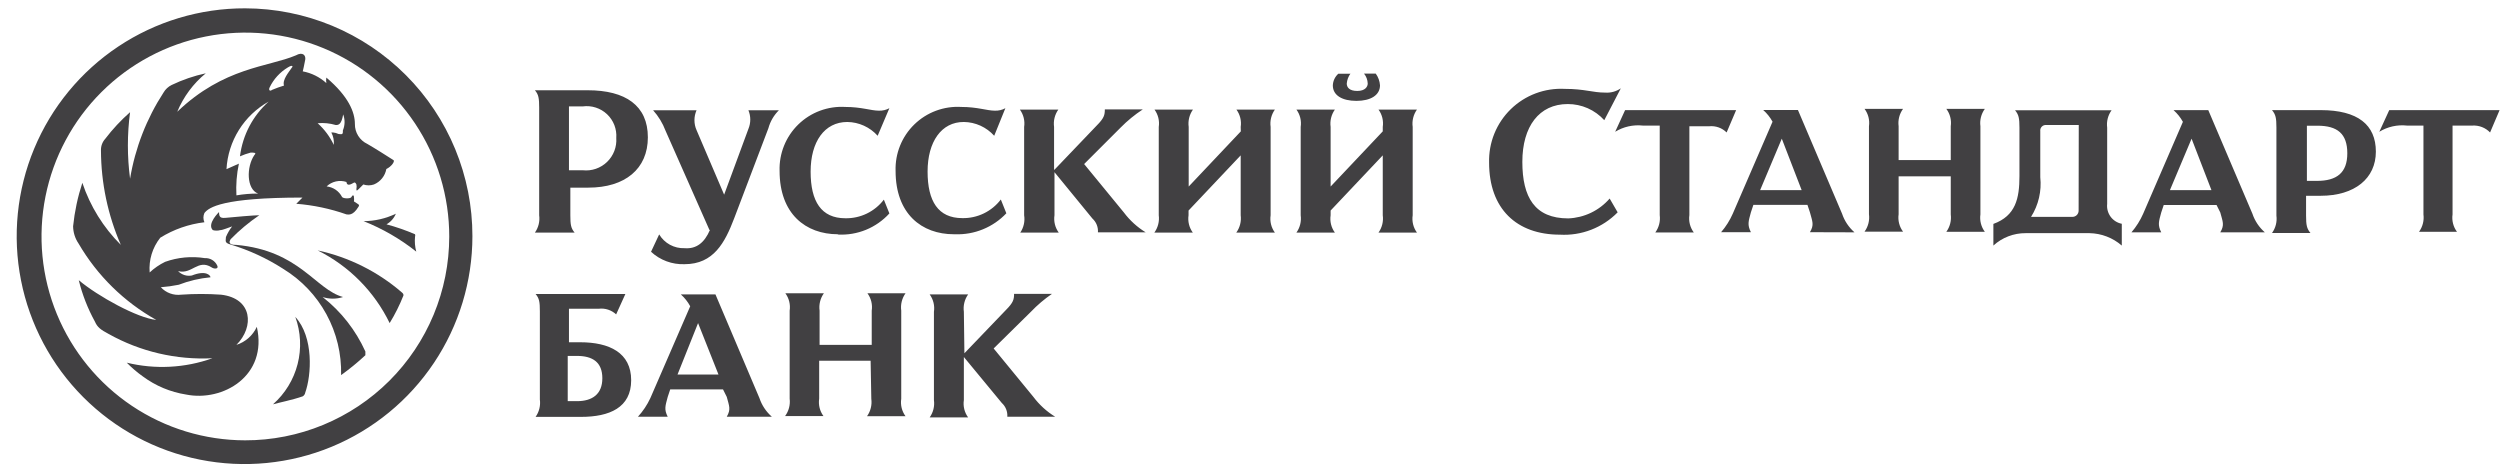
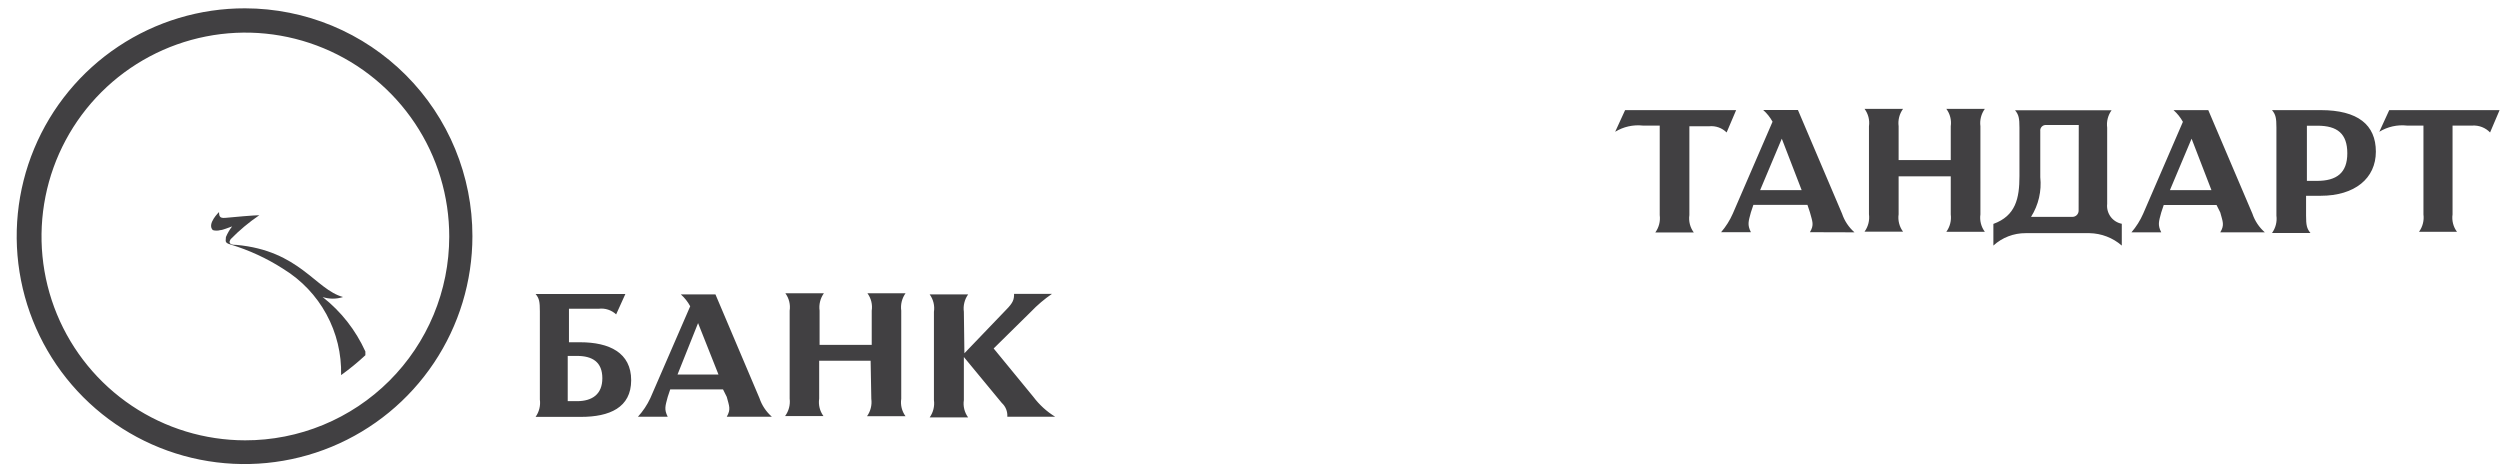
<svg xmlns="http://www.w3.org/2000/svg" width="145" height="27" viewBox="0 0 145 27" fill="none">
-   <path d="M34.088 5.235H31.024C31.24 5.483 31.272 5.707 31.272 6.243V12.483C31.32 12.839 31.232 13.199 31.024 13.491H33.328C33.112 13.235 33.08 13.027 33.08 12.483V10.883H34.12C36.248 10.883 37.576 9.803 37.576 7.963C37.576 6.123 36.28 5.235 34.088 5.235ZM33.8 9.875H33V6.171H33.8C34.053 6.137 34.312 6.16 34.555 6.239C34.799 6.317 35.022 6.449 35.208 6.624C35.394 6.8 35.539 7.015 35.632 7.253C35.724 7.492 35.763 7.748 35.744 8.003C35.762 8.26 35.723 8.518 35.631 8.758C35.538 8.998 35.394 9.215 35.209 9.393C35.023 9.572 34.801 9.707 34.558 9.791C34.314 9.874 34.056 9.903 33.8 9.875ZM41.144 13.331L38.6 7.579C38.435 7.144 38.191 6.742 37.88 6.395H40.4C40.319 6.577 40.278 6.773 40.278 6.971C40.278 7.17 40.319 7.366 40.4 7.547L42 11.291L43.408 7.475C43.479 7.304 43.516 7.121 43.516 6.935C43.516 6.75 43.479 6.567 43.408 6.395H45.176C44.885 6.682 44.675 7.041 44.568 7.435L42.584 12.659C42.048 14.067 41.392 15.323 39.704 15.323C38.986 15.349 38.287 15.091 37.76 14.603L38.232 13.595C38.383 13.848 38.6 14.056 38.858 14.197C39.117 14.337 39.409 14.406 39.704 14.395C40.384 14.451 40.856 14.083 41.176 13.339L41.144 13.331ZM48.6 13.587C46.728 13.587 45.216 12.403 45.216 9.915C45.199 9.415 45.288 8.916 45.475 8.451C45.662 7.986 45.944 7.566 46.304 7.216C46.663 6.867 47.091 6.596 47.561 6.422C48.031 6.248 48.532 6.173 49.032 6.203C49.968 6.203 50.512 6.419 50.976 6.419C51.188 6.427 51.398 6.377 51.584 6.275L50.904 7.875C50.682 7.627 50.411 7.428 50.108 7.29C49.805 7.153 49.477 7.079 49.144 7.075C47.816 7.075 47.016 8.227 47.016 9.955C47.016 11.683 47.632 12.659 49.032 12.659C49.462 12.667 49.889 12.573 50.277 12.386C50.664 12.198 51.003 11.922 51.264 11.579L51.584 12.379C51.207 12.793 50.743 13.117 50.226 13.329C49.708 13.54 49.15 13.634 48.592 13.603L48.6 13.587ZM55.328 13.587C53.456 13.587 51.944 12.403 51.944 9.915C51.927 9.415 52.016 8.916 52.203 8.451C52.39 7.986 52.672 7.566 53.032 7.216C53.391 6.867 53.819 6.596 54.289 6.422C54.759 6.248 55.26 6.173 55.76 6.203C56.696 6.203 57.24 6.419 57.704 6.419C57.916 6.427 58.126 6.377 58.312 6.275L57.664 7.875C57.442 7.627 57.171 7.428 56.868 7.29C56.565 7.153 56.237 7.079 55.904 7.075C54.6 7.067 53.8 8.227 53.8 9.947C53.8 11.667 54.408 12.651 55.816 12.651C56.246 12.659 56.673 12.566 57.061 12.378C57.449 12.19 57.787 11.914 58.048 11.571L58.368 12.371C57.987 12.773 57.526 13.089 57.014 13.298C56.503 13.508 55.952 13.607 55.4 13.587H55.328ZM61.16 9.843L63.608 7.283C64.04 6.851 64.08 6.667 64.08 6.347H66.28C65.817 6.65 65.388 7.002 65 7.395L62.88 9.515L65.184 12.323C65.529 12.783 65.958 13.174 66.448 13.475H63.68C63.691 13.327 63.667 13.177 63.612 13.039C63.557 12.9 63.47 12.776 63.36 12.675L61.16 9.987V12.483C61.106 12.839 61.195 13.201 61.408 13.491H59.176C59.375 13.196 59.456 12.836 59.4 12.483V7.363C59.454 7.008 59.364 6.645 59.152 6.355H61.384C61.176 6.648 61.087 7.008 61.136 7.363V9.843H61.16ZM71.96 7.363C72.014 7.008 71.924 6.645 71.712 6.355H73.944C73.736 6.648 73.647 7.008 73.696 7.363V12.483C73.642 12.839 73.731 13.201 73.944 13.491H71.704C71.915 13.2 72.006 12.84 71.96 12.483V9.011L68.936 12.211V12.483C68.882 12.839 68.971 13.201 69.184 13.491H66.952C67.163 13.2 67.254 12.84 67.208 12.483V7.363C67.262 7.008 67.172 6.645 66.96 6.355H69.192C68.984 6.648 68.895 7.008 68.944 7.363V10.819L71.968 7.619L71.96 7.363ZM80.2 7.363C80.253 7.008 80.165 6.645 79.952 6.355H82.184C81.976 6.648 81.887 7.008 81.936 7.363V12.483C81.882 12.839 81.971 13.201 82.184 13.491H79.952C80.16 13.199 80.249 12.839 80.2 12.483V9.011L77.176 12.211V12.483C77.122 12.839 77.211 13.201 77.424 13.491H75.192C75.4 13.199 75.489 12.839 75.44 12.483V7.363C75.493 7.008 75.405 6.645 75.192 6.355H77.424C77.216 6.648 77.127 7.008 77.176 7.363V10.819L80.2 7.619V7.363ZM78.328 4.267C78.205 4.436 78.13 4.635 78.112 4.843C78.112 5.059 78.256 5.275 78.72 5.275C79.184 5.275 79.328 5.027 79.328 4.843C79.321 4.633 79.245 4.43 79.112 4.267H79.792C79.937 4.466 80.023 4.702 80.04 4.947C80.04 5.523 79.496 5.851 78.672 5.851C77.848 5.851 77.304 5.531 77.304 4.955C77.309 4.826 77.339 4.699 77.394 4.583C77.449 4.466 77.527 4.361 77.624 4.275H78.312L78.328 4.267ZM93.048 6.971C92.78 6.675 92.453 6.439 92.088 6.277C91.722 6.116 91.327 6.034 90.928 6.035C89.272 6.035 88.296 7.331 88.296 9.387C88.296 11.443 89.016 12.667 90.96 12.667C91.417 12.649 91.866 12.538 92.279 12.34C92.692 12.142 93.06 11.861 93.36 11.515L93.824 12.315C93.389 12.758 92.866 13.102 92.288 13.326C91.709 13.549 91.09 13.647 90.472 13.611C87.952 13.611 86.368 12.099 86.368 9.435C86.352 8.859 86.455 8.286 86.671 7.752C86.888 7.218 87.213 6.734 87.625 6.332C88.038 5.93 88.529 5.618 89.069 5.415C89.609 5.213 90.185 5.124 90.76 5.155C91.912 5.155 92.36 5.371 93.104 5.371C93.425 5.393 93.743 5.305 94.008 5.123L93.048 6.971Z" fill="#414042" />
  <path d="M95.28 7.283C94.721 7.223 94.158 7.35 93.68 7.643L94.256 6.387H100.696L100.144 7.683C100.013 7.552 99.855 7.452 99.681 7.39C99.506 7.328 99.32 7.305 99.136 7.323H97.984V12.475C97.933 12.832 98.025 13.195 98.24 13.483H96.008C96.219 13.192 96.31 12.832 96.264 12.475V7.283H95.28ZM107.56 13.475C107.229 13.185 106.98 12.813 106.84 12.395L104.28 6.379H102.264C102.483 6.573 102.667 6.803 102.808 7.059L100.504 12.387C100.332 12.779 100.103 13.143 99.824 13.467H101.552C101.336 13.035 101.408 12.851 101.552 12.315L101.696 11.883H104.832L104.976 12.315C105.12 12.859 105.232 13.035 104.976 13.467L107.56 13.475ZM102.088 11.027L103.344 8.043L104.496 11.027H102.088ZM113.144 10.227H110.12V12.427C110.069 12.784 110.161 13.147 110.376 13.435H108.144C108.355 13.144 108.446 12.784 108.4 12.427V7.323C108.451 6.967 108.359 6.604 108.144 6.315H110.376C110.165 6.606 110.073 6.967 110.12 7.323V9.283H113.144V7.323C113.195 6.967 113.103 6.604 112.888 6.315H115.12C114.909 6.606 114.817 6.967 114.864 7.323V12.435C114.813 12.792 114.905 13.155 115.12 13.443H112.888C113.099 13.152 113.19 12.792 113.144 12.435V10.227ZM122.216 11.827V7.403C122.169 7.047 122.261 6.686 122.472 6.395H116.872C117.088 6.651 117.128 6.859 117.128 7.403V10.211C117.128 11.507 116.912 12.515 115.616 12.987V14.243C116.126 13.776 116.795 13.519 117.488 13.523H121.192C121.881 13.536 122.544 13.791 123.064 14.243V12.979C122.804 12.929 122.572 12.782 122.415 12.569C122.258 12.355 122.187 12.091 122.216 11.827ZM120.56 12.219C120.56 12.315 120.522 12.406 120.454 12.474C120.387 12.541 120.295 12.579 120.2 12.579H117.8C118.233 11.894 118.422 11.082 118.336 10.275V7.611C118.329 7.563 118.334 7.513 118.349 7.466C118.365 7.42 118.392 7.377 118.427 7.342C118.461 7.307 118.504 7.281 118.55 7.265C118.597 7.25 118.647 7.245 118.696 7.251H120.568L120.56 12.219ZM131.36 13.475C131.029 13.185 130.78 12.813 130.64 12.395L128.08 6.387H126.064C126.283 6.581 126.467 6.811 126.608 7.067L124.304 12.395C124.132 12.787 123.903 13.151 123.624 13.475H125.352C125.136 13.043 125.208 12.859 125.352 12.323L125.496 11.891H128.56L128.776 12.323C128.92 12.867 129.032 13.043 128.776 13.475H131.36ZM125.856 11.027L127.112 8.043L128.264 11.027H125.856ZM134.656 6.387H131.776C131.992 6.643 132.032 6.851 132.032 7.395V12.507C132.078 12.864 131.987 13.224 131.776 13.515H134.008C133.792 13.259 133.752 13.051 133.752 12.507V11.355H134.6C136.576 11.355 137.8 10.347 137.8 8.795C137.8 7.243 136.76 6.387 134.6 6.387H134.656ZM134.4 10.491H133.8V7.291H134.416C135.568 7.291 136.144 7.755 136.144 8.891C136.144 10.027 135.528 10.491 134.384 10.491H134.4ZM33.648 19.851H33V17.907H34.728C34.91 17.885 35.094 17.902 35.268 17.959C35.443 18.016 35.602 18.11 35.736 18.235L36.272 17.051H31.064C31.28 17.307 31.312 17.515 31.312 18.059V23.171C31.36 23.527 31.272 23.887 31.064 24.179H33.696C35.352 24.179 36.608 23.643 36.608 22.051C36.608 20.459 35.344 19.851 33.648 19.851ZM32.928 23.267V20.643H33.464C34.368 20.643 34.936 21.003 34.936 21.939C34.936 22.875 34.336 23.267 33.472 23.267H32.928ZM44.768 24.171C44.436 23.881 44.188 23.509 44.048 23.091L41.496 17.075H39.488C39.708 17.271 39.892 17.504 40.032 17.763L37.72 23.091C37.536 23.486 37.293 23.85 37 24.171H38.728C38.512 23.739 38.584 23.563 38.728 23.019L38.872 22.587H41.936L42.152 23.019C42.296 23.563 42.4 23.739 42.152 24.171H44.768ZM39.296 21.723L40.488 18.739L41.672 21.723H39.296ZM50.496 20.923H47.512V23.123C47.458 23.479 47.547 23.841 47.76 24.131H45.536C45.749 23.842 45.844 23.481 45.8 23.123V18.019C45.854 17.664 45.764 17.301 45.552 17.011H47.784C47.576 17.304 47.487 17.664 47.536 18.019V20.003H50.56V18.019C50.614 17.664 50.525 17.301 50.312 17.011H52.52C52.312 17.304 52.223 17.664 52.272 18.019V23.131C52.218 23.487 52.307 23.849 52.52 24.139H50.288C50.496 23.847 50.584 23.487 50.536 23.131L50.496 20.923ZM55.896 20.531L58.344 17.979C58.776 17.547 58.816 17.363 58.816 17.043H61.016C60.573 17.347 60.163 17.695 59.792 18.083L57.632 20.211L59.936 23.019C60.281 23.479 60.71 23.87 61.2 24.171H58.424C58.435 24.023 58.411 23.873 58.356 23.735C58.301 23.596 58.214 23.472 58.104 23.371L55.904 20.707V23.203C55.85 23.559 55.939 23.921 56.152 24.211H53.92C54.128 23.919 54.217 23.559 54.168 23.203V18.083C54.222 17.728 54.133 17.365 53.92 17.075H56.152C55.944 17.368 55.855 17.728 55.904 18.083L55.936 20.539L55.896 20.531ZM139.6 7.283C139.041 7.223 138.478 7.35 138 7.643L138.576 6.387H144.976L144.424 7.683C144.293 7.546 144.133 7.439 143.956 7.37C143.779 7.301 143.589 7.272 143.4 7.283H142.248V12.435C142.197 12.792 142.289 13.155 142.504 13.443H140.304C140.515 13.152 140.606 12.792 140.56 12.435V7.283H139.6ZM14.216 0.483C11.601 0.477 9.042 1.247 6.865 2.695C4.687 4.144 2.988 6.205 1.983 8.62C0.978 11.034 0.712 13.692 1.218 16.258C1.724 18.824 2.98 21.182 4.827 23.033C6.674 24.885 9.029 26.147 11.594 26.659C14.158 27.172 16.817 26.912 19.234 25.913C21.651 24.913 23.717 23.219 25.17 21.045C26.624 18.871 27.4 16.315 27.4 13.699C27.402 11.966 27.062 10.249 26.401 8.647C25.74 7.044 24.769 5.588 23.545 4.361C22.321 3.134 20.867 2.16 19.266 1.494C17.665 0.829 15.949 0.486 14.216 0.483ZM14.216 25.539C11.877 25.536 9.592 24.84 7.649 23.538C5.707 22.236 4.194 20.387 3.302 18.226C2.41 16.064 2.179 13.686 2.638 11.393C3.097 9.1 4.226 6.995 5.882 5.343C7.538 3.692 9.646 2.569 11.941 2.116C14.235 1.662 16.612 1.9 18.771 2.798C20.931 3.696 22.775 5.214 24.072 7.16C25.369 9.106 26.059 11.393 26.056 13.731C26.054 15.284 25.746 16.821 25.15 18.255C24.553 19.689 23.681 20.991 22.581 22.088C21.482 23.184 20.177 24.053 18.742 24.645C17.306 25.238 15.768 25.541 14.216 25.539Z" fill="#414042" />
-   <path d="M17.128 18.379C18.208 19.563 18.064 21.763 17.704 22.771C17.697 22.816 17.68 22.858 17.655 22.895C17.631 22.932 17.598 22.964 17.56 22.987C16.944 23.203 16.192 23.347 15.832 23.451C16.532 22.834 17.031 22.02 17.262 21.115C17.493 20.211 17.446 19.257 17.128 18.379ZM23.32 16.971C21.919 15.757 20.235 14.915 18.424 14.523C20.244 15.428 21.713 16.911 22.6 18.739C22.912 18.23 23.179 17.695 23.4 17.139C23.4 17.075 23.4 17.043 23.32 16.971ZM24.072 13.731C24.089 13.685 24.089 13.634 24.072 13.587C23.534 13.356 22.981 13.163 22.416 13.011C22.662 12.873 22.853 12.656 22.96 12.395C22.375 12.677 21.736 12.824 21.088 12.827C22.188 13.263 23.218 13.859 24.144 14.595C24.067 14.314 24.043 14.021 24.072 13.731Z" fill="#414042" />
  <path d="M18.712 17.227C19.096 17.353 19.511 17.353 19.896 17.227C18.296 16.795 17.376 14.531 13.704 14.203C13.56 14.203 13.168 14.203 13.376 13.875C13.882 13.357 14.44 12.89 15.04 12.483C14.784 12.483 13.528 12.587 13.168 12.627C12.808 12.667 12.704 12.627 12.704 12.299C12.704 12.299 11.984 12.987 12.344 13.347C12.485 13.387 12.634 13.387 12.776 13.347C12.92 13.347 13.24 13.203 13.464 13.131C13.317 13.32 13.196 13.527 13.104 13.747C13.104 13.963 13 14.075 13.36 14.179C14.448 14.507 15.485 14.986 16.44 15.603C17.488 16.246 18.348 17.152 18.935 18.232C19.522 19.312 19.815 20.527 19.784 21.755C20.277 21.402 20.747 21.017 21.192 20.603V20.387C20.632 19.149 19.781 18.065 18.712 17.227Z" fill="#414042" />
-   <path d="M22.816 9.283C22.6 9.139 21.552 8.483 21.304 8.347C21.086 8.245 20.902 8.081 20.775 7.877C20.647 7.673 20.581 7.436 20.584 7.195C20.584 6.515 20.224 5.595 18.928 4.499C18.909 4.605 18.909 4.714 18.928 4.819C18.544 4.47 18.07 4.235 17.56 4.139C17.56 4.139 17.664 3.707 17.704 3.459C17.744 3.211 17.56 2.987 17.16 3.211C15.56 3.891 12.984 3.891 10.28 6.483C10.64 5.614 11.208 4.848 11.936 4.251C11.25 4.399 10.584 4.627 9.952 4.931C9.758 5.027 9.597 5.177 9.488 5.363C8.502 6.878 7.84 8.58 7.544 10.363C7.375 9.084 7.375 7.787 7.544 6.507C7.014 6.973 6.531 7.49 6.104 8.051C5.935 8.237 5.846 8.481 5.856 8.731C5.863 10.615 6.255 12.477 7.008 14.203C5.994 13.193 5.23 11.961 4.776 10.603C4.508 11.422 4.328 12.267 4.24 13.123C4.245 13.484 4.356 13.834 4.56 14.131C5.639 15.982 7.194 17.509 9.064 18.555C7.984 18.451 5.68 17.187 4.568 16.251C4.774 17.089 5.089 17.896 5.504 18.651C5.648 18.979 5.824 19.115 6.304 19.371C8.137 20.396 10.222 20.883 12.32 20.779C10.724 21.348 8.997 21.437 7.352 21.035C7.639 21.329 7.953 21.597 8.288 21.835C9.026 22.381 9.885 22.74 10.792 22.883C12.92 23.315 15.544 21.803 14.896 18.955C14.782 19.203 14.618 19.424 14.414 19.604C14.21 19.785 13.971 19.921 13.712 20.003C14.76 18.955 14.648 17.299 12.816 17.091C12.049 17.037 11.279 17.037 10.512 17.091C10.294 17.119 10.073 17.094 9.867 17.019C9.661 16.944 9.476 16.821 9.328 16.659C9.677 16.633 10.024 16.585 10.368 16.515C10.958 16.287 11.578 16.142 12.208 16.083C12.208 15.979 11.952 15.651 11.128 15.979C10.984 16.007 10.835 15.998 10.695 15.953C10.556 15.908 10.429 15.829 10.328 15.723C11.128 15.939 11.48 15.003 12.272 15.507C12.416 15.611 12.704 15.611 12.6 15.403C12.537 15.267 12.435 15.153 12.307 15.076C12.178 14.999 12.029 14.963 11.88 14.971C11.106 14.849 10.313 14.923 9.576 15.187C9.248 15.347 8.946 15.554 8.68 15.803C8.622 15.078 8.842 14.357 9.296 13.787C10.073 13.305 10.947 12.999 11.856 12.891C11.818 12.807 11.798 12.716 11.798 12.623C11.798 12.531 11.818 12.44 11.856 12.355C12.112 12.027 12.904 11.459 17.544 11.459L17.184 11.819C18.177 11.897 19.156 12.104 20.096 12.435C20.2 12.435 20.456 12.539 20.784 12.003C20.888 11.859 20.784 11.859 20.528 11.683C20.541 11.599 20.541 11.512 20.528 11.427C20.528 11.283 20.424 11.323 20.384 11.427C20.344 11.531 19.92 11.531 19.84 11.427C19.753 11.258 19.626 11.114 19.47 11.006C19.313 10.899 19.133 10.832 18.944 10.811C19.094 10.668 19.281 10.569 19.484 10.523C19.687 10.478 19.899 10.489 20.096 10.555C20.096 10.555 20.096 10.771 20.312 10.699C20.528 10.627 20.568 10.483 20.672 10.699C20.69 10.784 20.69 10.871 20.672 10.955C20.672 11.059 20.672 11.099 20.816 10.955L21.072 10.699C21.271 10.767 21.488 10.767 21.688 10.699C21.873 10.622 22.035 10.499 22.161 10.343C22.287 10.186 22.372 10.001 22.408 9.803C22.712 9.659 22.928 9.339 22.816 9.283ZM13.92 9.067C14.119 8.979 14.325 8.907 14.536 8.851C14.752 8.851 14.896 8.851 14.752 8.995C14.288 9.675 14.288 10.971 14.968 11.227C14.547 11.225 14.127 11.26 13.712 11.331C13.679 10.714 13.727 10.096 13.856 9.491L13.136 9.811C13.181 9.005 13.429 8.223 13.857 7.537C14.285 6.852 14.879 6.286 15.584 5.891C14.666 6.71 14.075 7.832 13.92 9.051V9.067ZM16.904 3.955C16.76 4.171 16.36 4.635 16.472 4.963C16.238 5.033 16.008 5.116 15.784 5.211C15.64 5.323 15.568 5.211 15.64 5.067C15.87 4.59 16.235 4.19 16.688 3.915C17 3.723 17 3.867 16.912 3.939L16.904 3.955ZM19.888 7.555C19.888 7.771 19.888 7.811 19.632 7.771C19.534 7.723 19.428 7.693 19.32 7.683H19.216C19.334 7.904 19.384 8.154 19.36 8.403C19.134 7.927 18.816 7.5 18.424 7.147C18.777 7.115 19.132 7.15 19.472 7.251C19.616 7.251 19.8 7.251 19.904 6.635C20.015 6.927 20.012 7.25 19.896 7.539L19.888 7.555Z" fill="#414042" />
</svg>